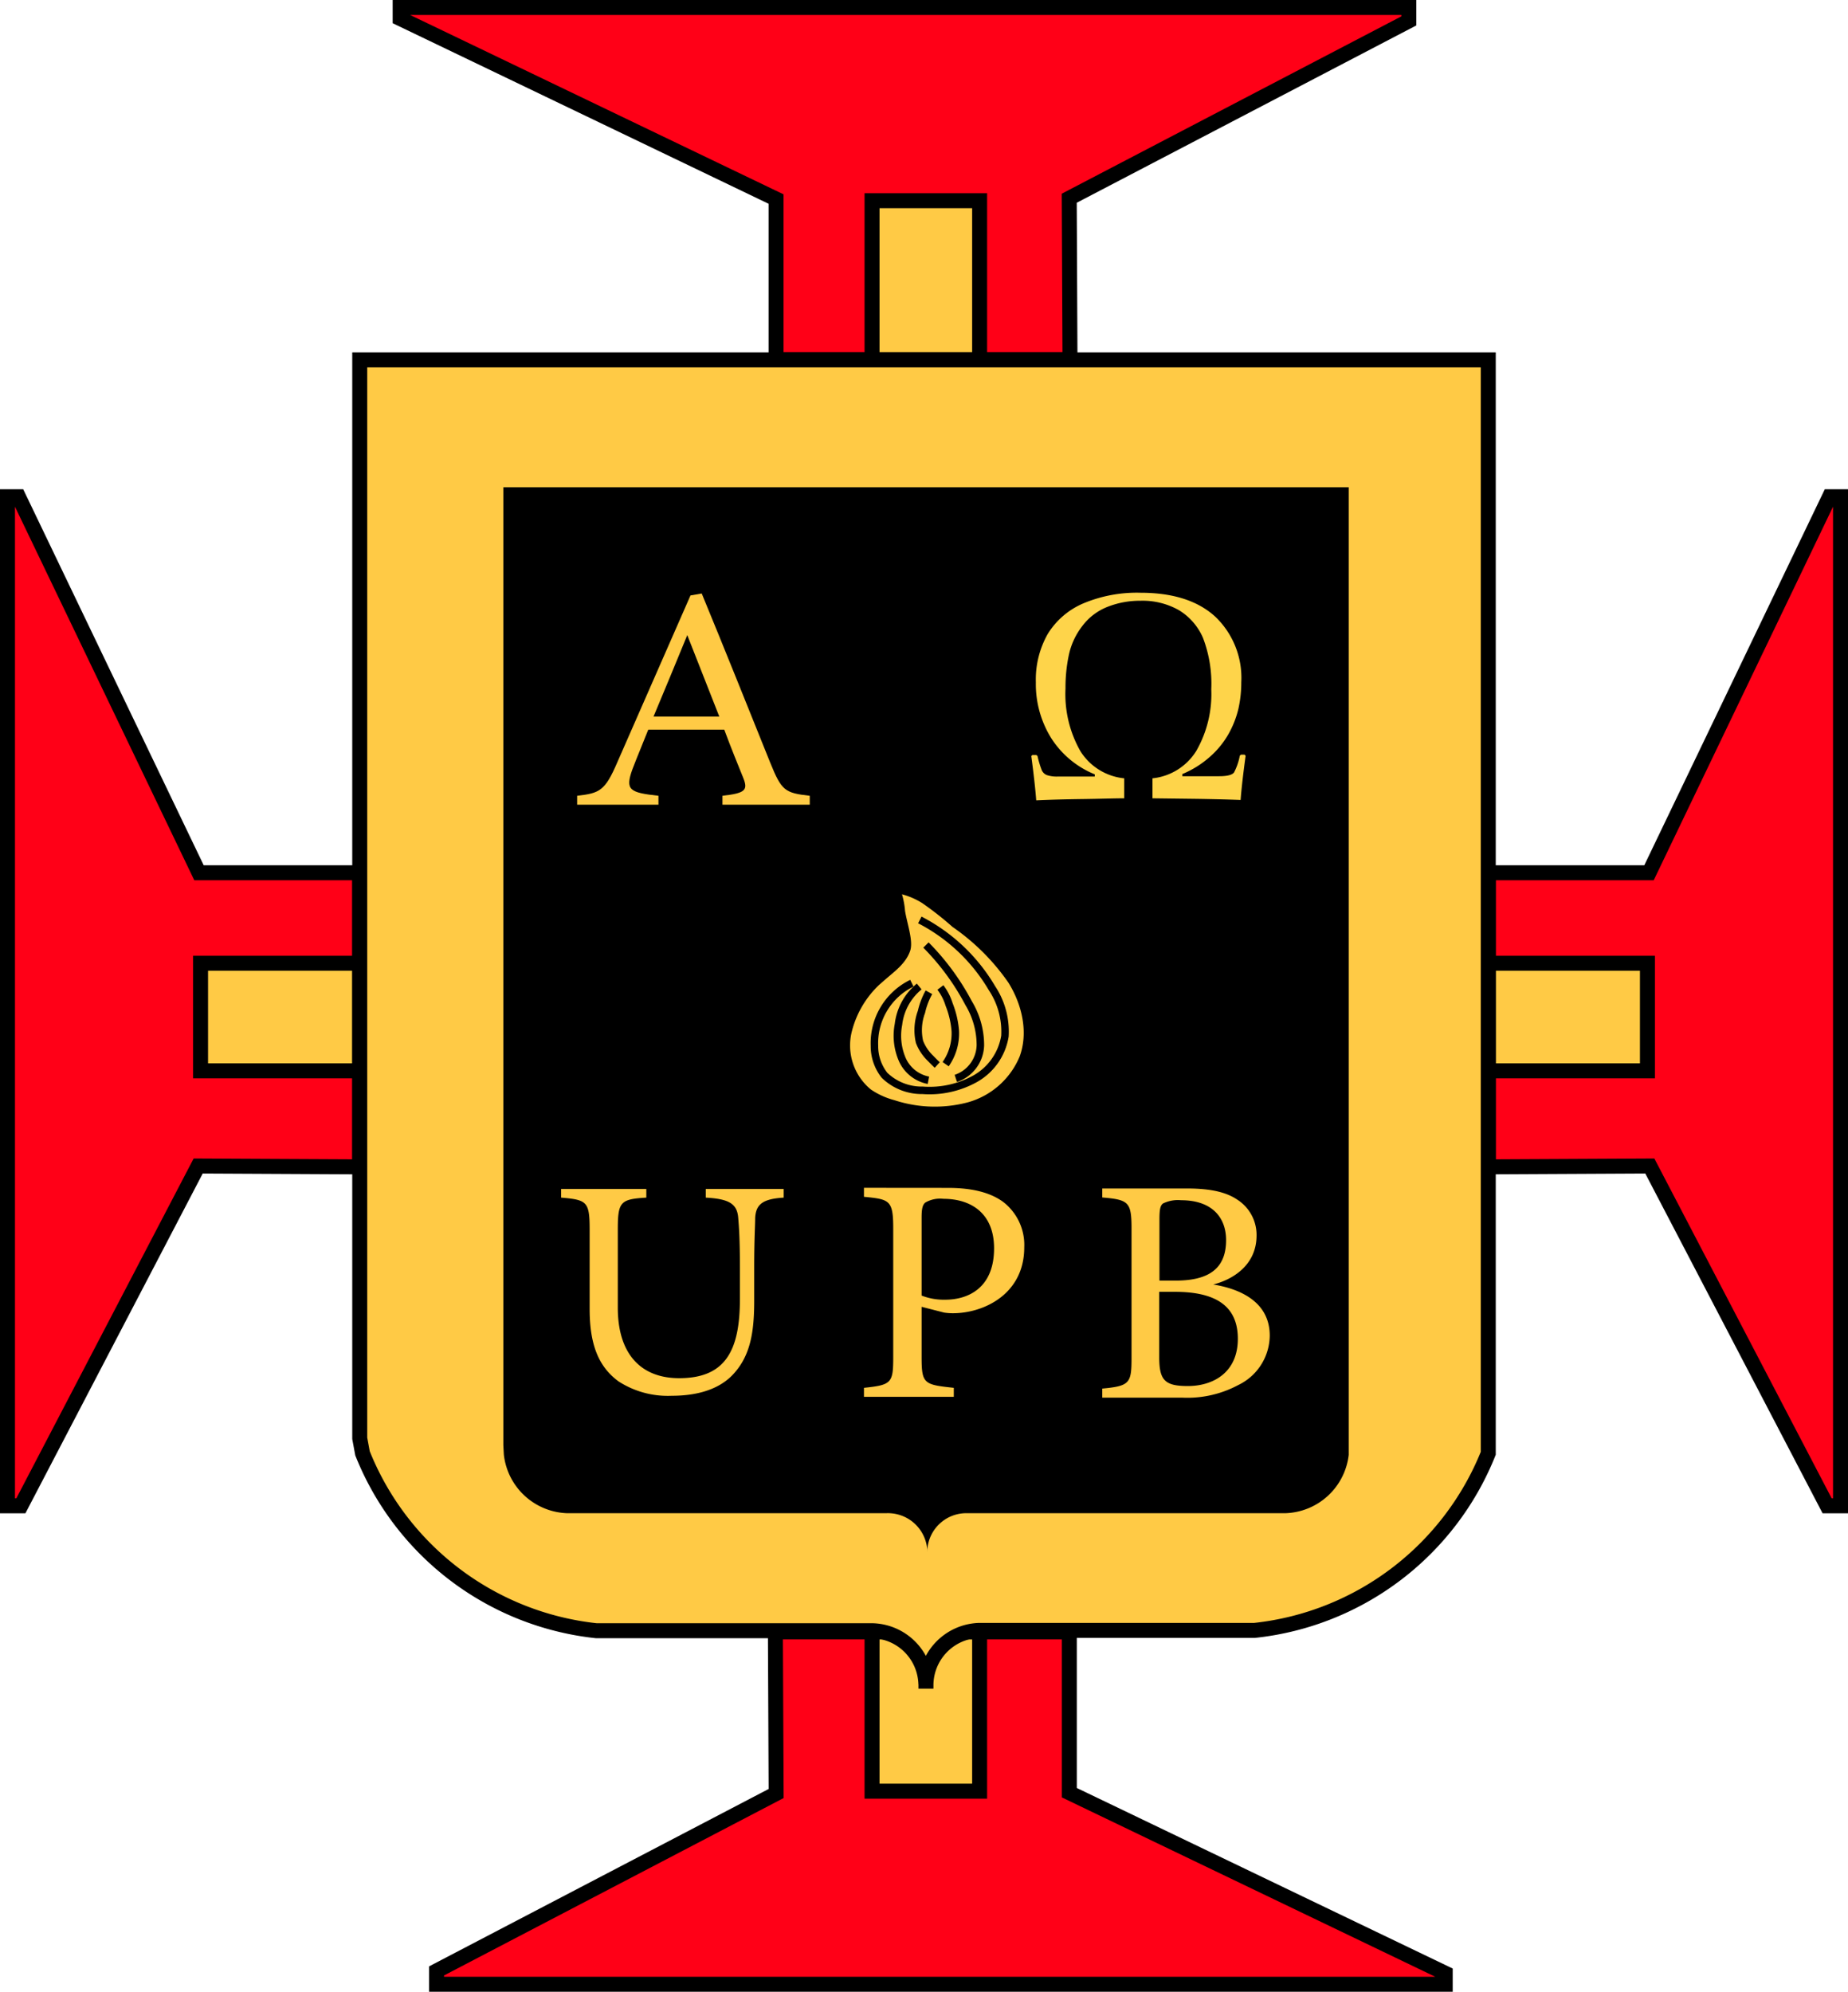
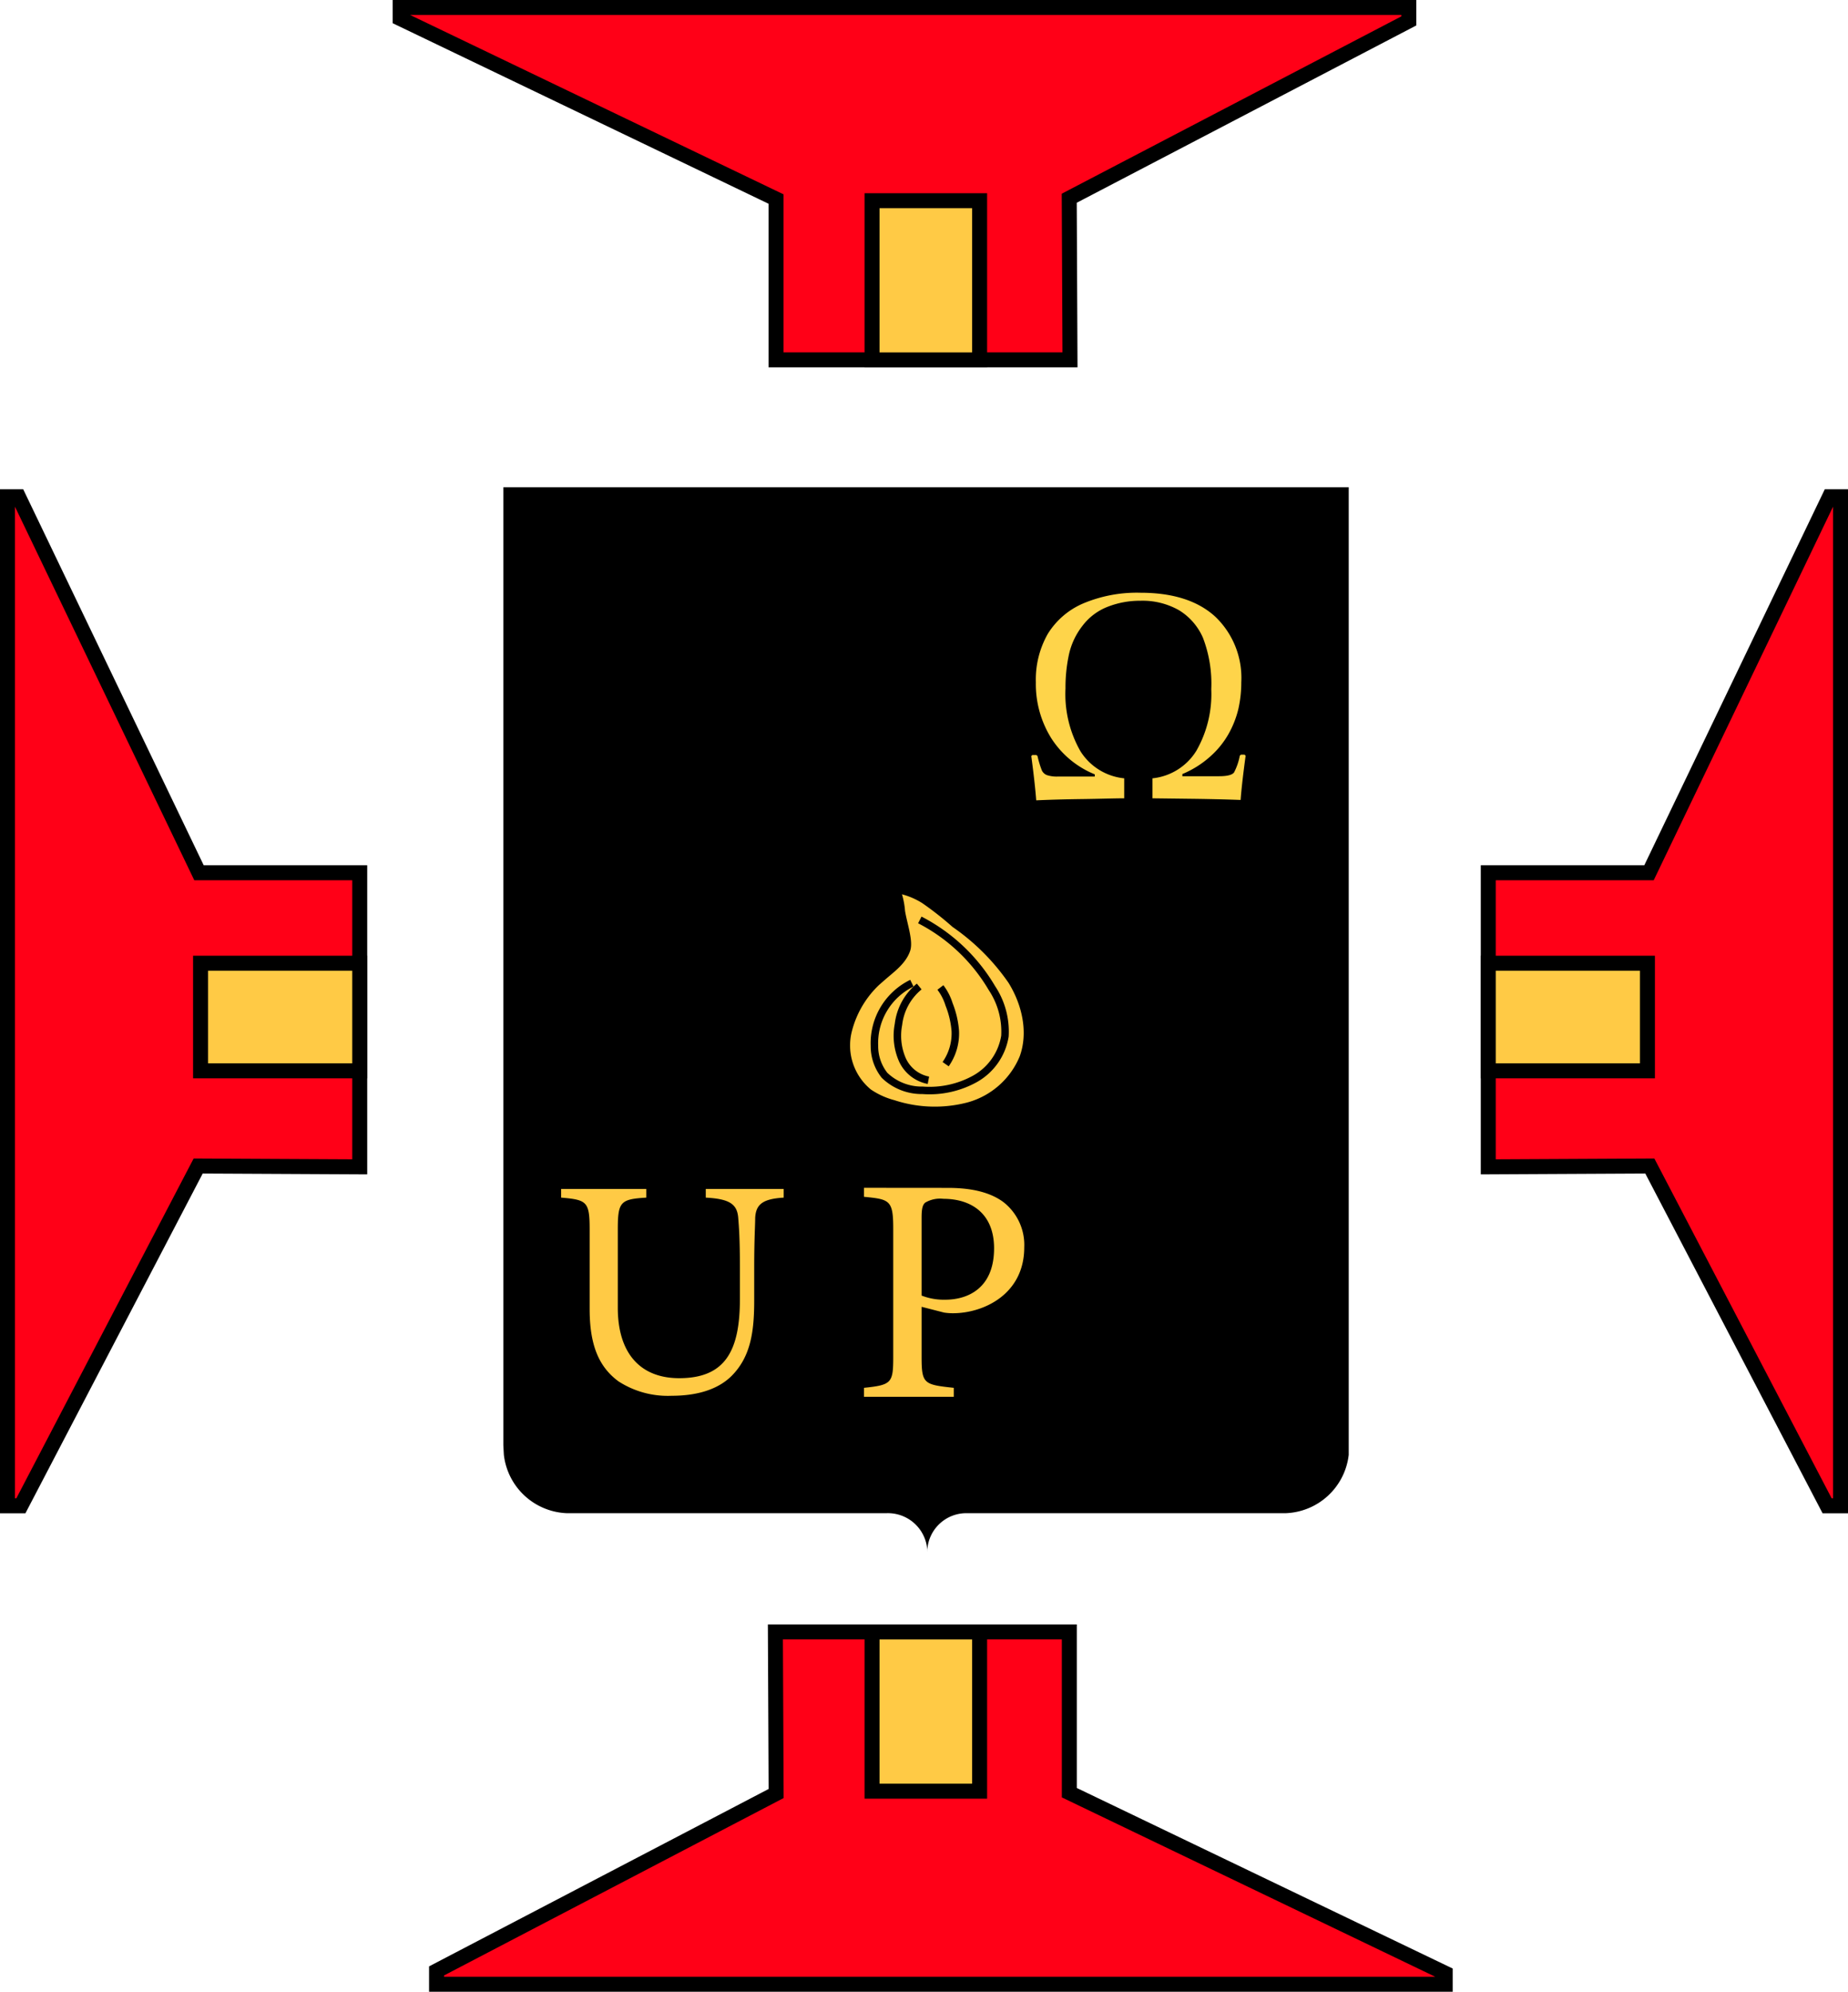
<svg xmlns="http://www.w3.org/2000/svg" id="Capa_1" data-name="Capa 1" viewBox="0 0 246.84 265.96">
  <defs>
    <style>.cls-1{fill:#ff0017;}.cls-1,.cls-2,.cls-3,.cls-4{stroke:#000;stroke-miterlimit:10;}.cls-1,.cls-2{stroke-width:2px;}.cls-2,.cls-3,.cls-5{fill:#ffca45;}.cls-4{fill:none;}.cls-6{fill:#fed44a;}</style>
  </defs>
  <title>Escudo UPB</title>
  <polygon class="cls-1" points="48.05 116.54 26.58 116.54 2.47 66.33 1 66.33 1 201.07 2.79 201.07 26.47 155.7 48.05 155.81 48.05 116.54" />
  <polygon class="cls-1" points="198.79 116.54 220.26 116.54 244.37 66.33 245.84 66.33 245.84 201.07 244.05 201.07 220.37 155.7 198.79 155.81 198.79 116.54" />
  <polygon class="cls-1" points="142.83 217.91 142.83 239.38 193.04 263.49 193.04 264.96 58.31 264.96 58.31 263.18 103.67 239.49 103.57 217.91 142.83 217.91" />
  <polygon class="cls-1" points="103.66 48.05 103.66 26.58 53.45 2.47 53.45 1 188.18 1 188.18 2.79 142.82 26.47 142.92 48.05 103.66 48.05" />
  <rect class="cls-2" x="198.79" y="128.62" width="21.26" height="14.37" />
  <rect class="cls-2" x="118.79" y="228.3" width="21.26" height="14.37" transform="translate(-111.82 357.97) rotate(-90)" />
  <rect class="cls-2" x="118.79" y="37.18" width="21.26" height="14.37" transform="translate(79.3 166.85) rotate(-90)" />
  <rect class="cls-2" x="26.79" y="128.62" width="21.26" height="14.37" />
-   <path class="cls-2" d="M129.44,231.82a7.33,7.33,0,0,0-7.3-7.13H85.39A38,38,0,0,1,54.19,201L53.82,199V55H204.56V201a38,38,0,0,1-31.21,23.65H136.56a7.34,7.34,0,0,0-7.11,7.34c0,.15,0,.29,0,.44" transform="translate(-5.77 -6.94)" />
  <path d="M129.63,214.22c0-.1,0-.2,0-.29A5.22,5.22,0,0,1,135,209h42.47a8.8,8.8,0,0,0,8.45-7.79V72H73V199.9l.07,1.29A8.81,8.81,0,0,0,81.5,209h42.65a5.27,5.27,0,0,1,5.47,4.8" transform="translate(-5.77 -6.94)" />
  <path class="cls-3" d="M126.16,128.63c.28,1.73,1.1,4,.7,5.14-.54,1.55-2,2.56-3.22,3.63a13.44,13.44,0,0,0-4.64,7.42,8.12,8.12,0,0,0,2.79,8,10.7,10.7,0,0,0,3.31,1.51,17.78,17.78,0,0,0,10,.31,11.07,11.07,0,0,0,7.34-6.46c1.23-3.37.35-7.24-1.55-10.29a29.81,29.81,0,0,0-7.58-7.57,43.42,43.42,0,0,0-4.06-3.19,10.29,10.29,0,0,0-3.76-1.45A10.25,10.25,0,0,1,126.16,128.63Z" transform="translate(-5.77 -6.94)" />
  <path class="cls-4" d="M127.57,138.23a8.91,8.91,0,0,0-5,8.36,6.27,6.27,0,0,0,1.35,3.94,7.15,7.15,0,0,0,5.08,2A12.52,12.52,0,0,0,136,151a8,8,0,0,0,4-5.7,10.47,10.47,0,0,0-1.74-6.42,23.84,23.84,0,0,0-9.63-9.1" transform="translate(-5.77 -6.94)" />
  <path class="cls-4" d="M128.55,138.67a7.69,7.69,0,0,0-2.77,5.06,8,8,0,0,0,.48,4.62,4.81,4.81,0,0,0,3.52,2.84" transform="translate(-5.77 -6.94)" />
-   <path class="cls-4" d="M129.45,133.13a32.64,32.64,0,0,1,5.7,7.76,10.87,10.87,0,0,1,1.57,5.62,4.79,4.79,0,0,1-3.28,4.43" transform="translate(-5.77 -6.94)" />
-   <path class="cls-4" d="M129.85,139.44a9.78,9.78,0,0,0-1,2.62,7,7,0,0,0-.26,4,6.06,6.06,0,0,0,1.48,2.21c.29.3.58.6.89.88" transform="translate(-5.77 -6.94)" />
  <path class="cls-4" d="M131.38,138.8a7.23,7.23,0,0,1,1.16,2.26,12.16,12.16,0,0,1,.83,3.55,7.15,7.15,0,0,1-1.29,4.43" transform="translate(-5.77 -6.94)" />
-   <path class="cls-5" d="M102.27,114.39V113.2c3.06-.34,3.43-.76,2.78-2.38s-1.55-3.78-2.54-6.45H92.36c-.75,1.91-1.46,3.56-2.12,5.3-1,2.77-.37,3.11,3.48,3.53v1.19H82.86V113.2c3-.34,3.72-.64,5.36-4.46L98,86.45l1.5-.26c3,7.26,6.21,15.29,9.17,22.64,1.5,3.69,1.93,4,5.26,4.37v1.19Zm-4.7-22.64c-1.5,3.66-3.1,7.52-4.51,10.88h8.79Z" transform="translate(-5.77 -6.94)" />
  <path class="cls-5" d="M110.45,166.86c-2.73.17-3.73.84-3.81,2.75,0,1-.13,2.71-.13,6.54v4.5c0,4.24-.52,7.49-3,10-2,2-5,2.67-8,2.67a12.13,12.13,0,0,1-7.12-1.92c-2.6-1.91-3.86-4.79-3.86-9.66V171.15c0-3.74-.34-4-3.81-4.29V165.7H92.1v1.16c-3.47.21-3.81.55-3.81,4.29v10.41c0,6.08,3,9.41,8.2,9.41,6.16,0,8.11-3.66,8.11-10.57v-4.25c0-3.83-.13-5.41-.22-6.54-.13-1.87-1.13-2.58-4.34-2.75V165.7h10.41Z" transform="translate(-5.77 -6.94)" />
  <path class="cls-5" d="M132.39,165.56c3.08,0,5.55.56,7.33,1.84a7.25,7.25,0,0,1,2.86,6.1c0,6.26-5.42,8.8-9.54,8.8a7.94,7.94,0,0,1-1.17-.09l-3-.77v6.69c0,3.61.31,3.7,4.3,4.13v1.2h-12v-1.2c3.73-.39,3.91-.65,3.91-4.21V171c0-3.82-.48-3.91-3.91-4.25v-1.2Zm-3.52,14.38a8.12,8.12,0,0,0,3.17.55c2.91,0,6.51-1.45,6.51-6.86,0-4.72-3.13-6.61-6.77-6.61a3.91,3.91,0,0,0-2.43.51c-.35.3-.48.82-.48,2Z" transform="translate(-5.77 -6.94)" />
-   <path class="cls-5" d="M167.82,178.46c4.16.68,7.55,2.66,7.55,6.82a7.4,7.4,0,0,1-4.21,6.61,14.42,14.42,0,0,1-7.5,1.68H153v-1.21c3.69-.34,3.91-.73,3.91-4.12V171c0-3.56-.39-3.86-3.91-4.16v-1.2h11.37c3.25,0,5.29.55,6.68,1.5a5.59,5.59,0,0,1,2.56,4.81C173.59,176,170.25,177.86,167.82,178.46Zm-5-.52c4.77,0,6.72-1.89,6.72-5.41,0-3-1.86-5.32-6-5.32a4.53,4.53,0,0,0-2.42.43c-.35.26-.48.73-.48,2.1v8.2Zm-2.21,10.22c0,3.09.74,3.86,3.82,3.86,3.38,0,6.68-1.8,6.68-6.31s-3.13-6.27-8.42-6.27h-2.08Z" transform="translate(-5.77 -6.94)" />
  <path class="cls-6" d="M159.71,113.54v-2.67a7.83,7.83,0,0,0,5.85-3.66,15.23,15.23,0,0,0,2-8.24,17.09,17.09,0,0,0-1.1-6.84,8.08,8.08,0,0,0-3.2-3.7,9.85,9.85,0,0,0-5.18-1.27,11.79,11.79,0,0,0-4.32.79,7.72,7.72,0,0,0-3.39,2.54,9.55,9.55,0,0,0-1.82,3.85,20.92,20.92,0,0,0-.46,4.52,15.4,15.4,0,0,0,2,8.4,7.81,7.81,0,0,0,5.84,3.61v2.67c-1.32,0-3.17.07-5.56.1s-4.45.09-6.19.17q-.17-2.24-.66-5.92l.15-.13h.53l.15.13a12.88,12.88,0,0,0,.58,1.92,1.25,1.25,0,0,0,.67.63,4.25,4.25,0,0,0,1.53.19H152v-.29a12.44,12.44,0,0,1-5.82-4.84,13.66,13.66,0,0,1-2.05-7.45,12.35,12.35,0,0,1,1.59-6.46,10.33,10.33,0,0,1,4.73-4.07,18.46,18.46,0,0,1,7.65-1.43q6.51,0,10,3.2a11.29,11.29,0,0,1,3.47,8.76,16,16,0,0,1-.39,3.56,12.92,12.92,0,0,1-1.36,3.42,11.78,11.78,0,0,1-2.48,3,13.08,13.08,0,0,1-3.64,2.27v.29h4.9c1.09,0,1.75-.17,2-.5a7.91,7.91,0,0,0,.77-2.24l.15-.14H172l.15.14c-.33,2.45-.56,4.42-.67,5.91q-2.62-.1-6.15-.15Z" transform="translate(-5.77 -6.94)" />
</svg>